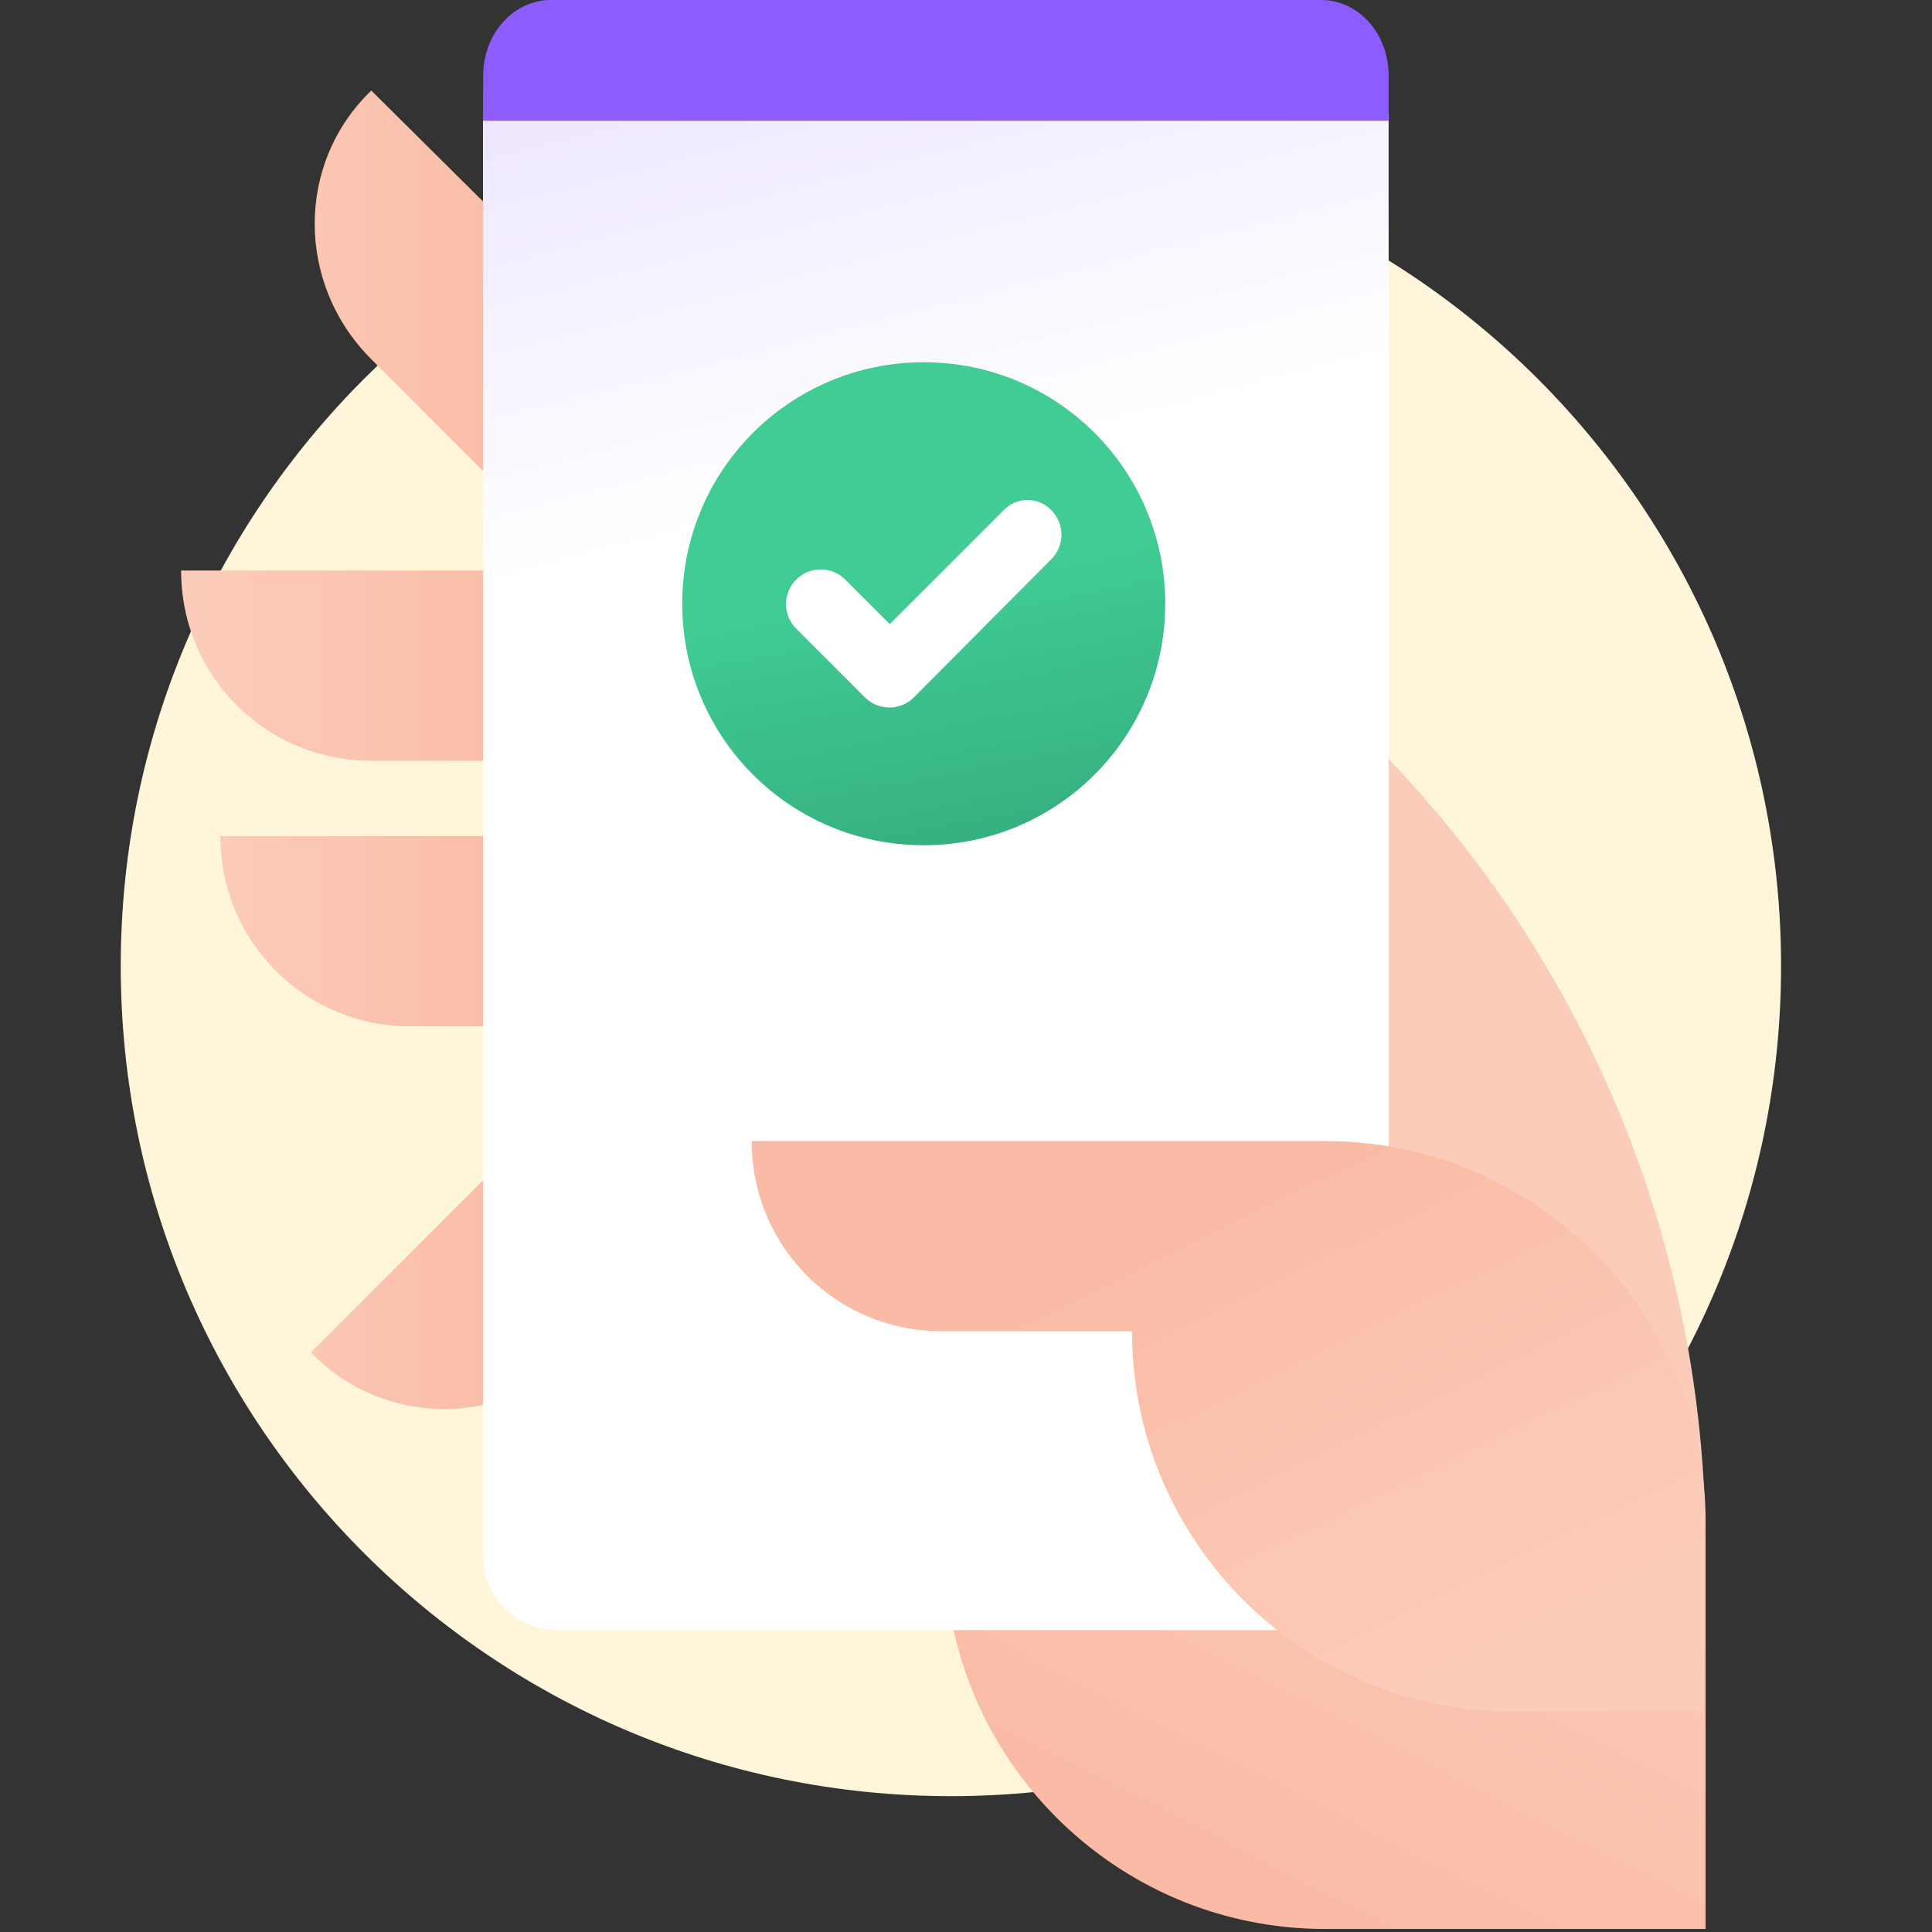
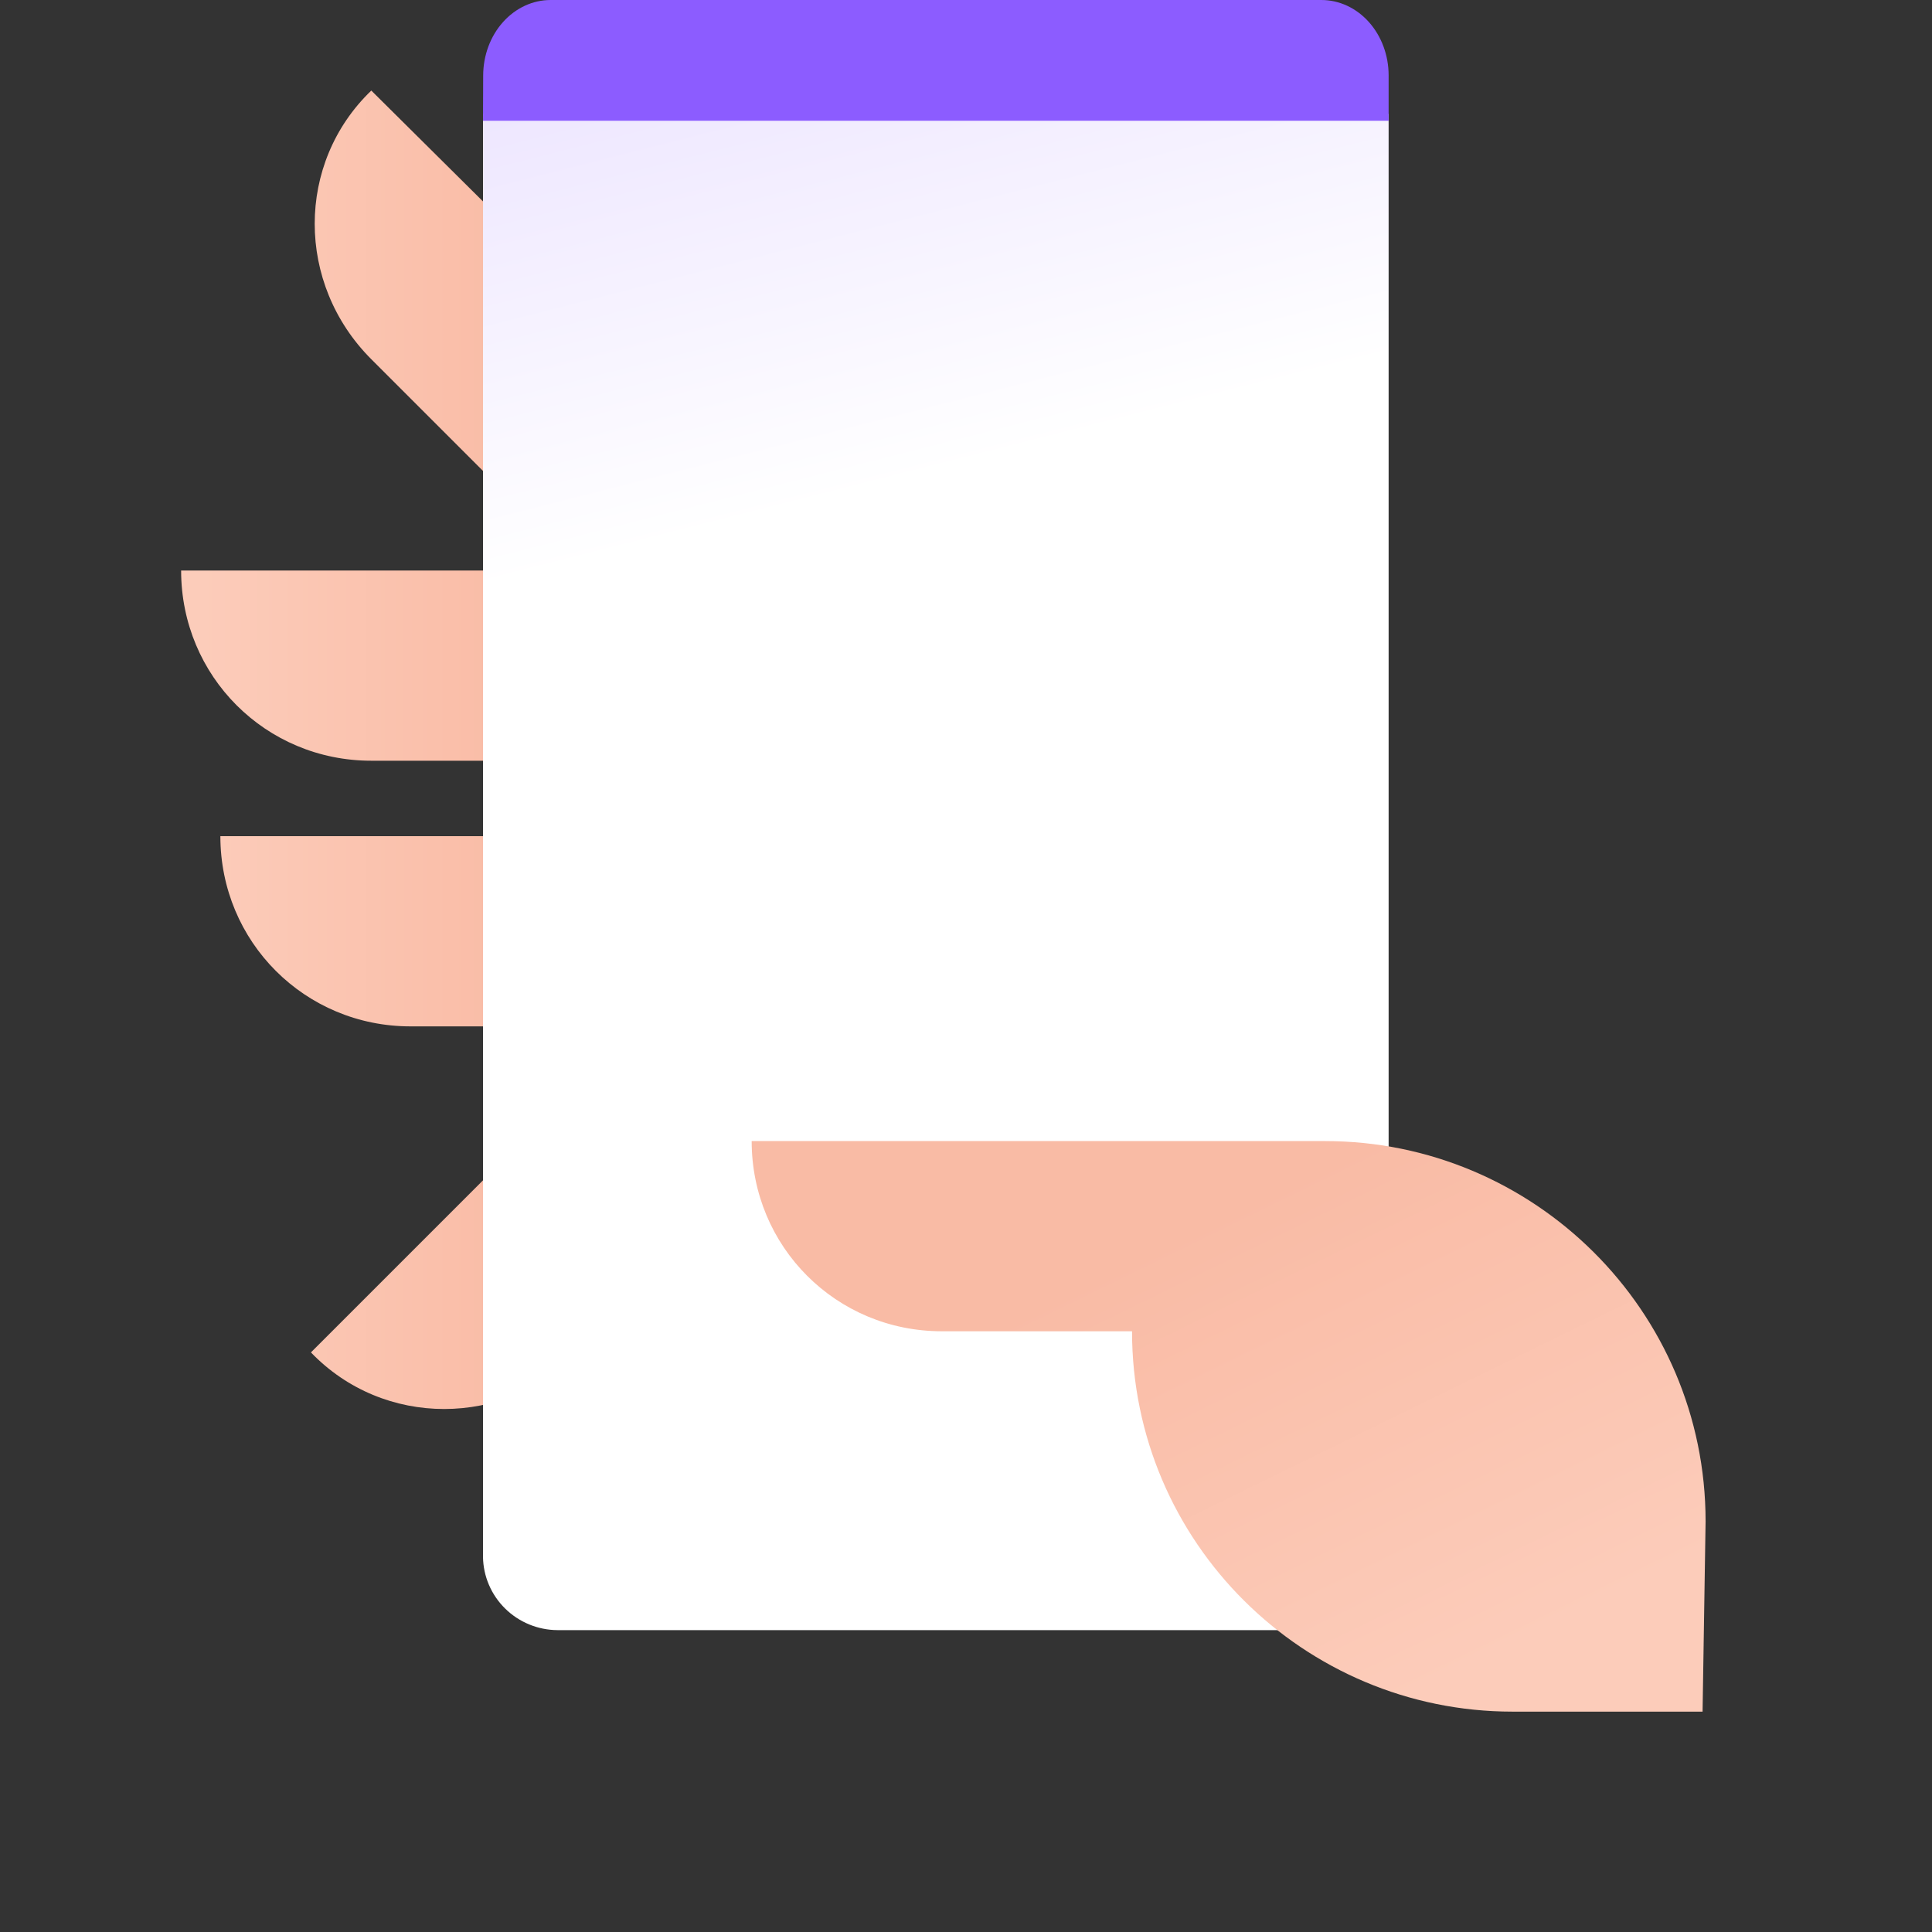
<svg xmlns="http://www.w3.org/2000/svg" width="64" height="64" viewBox="0 0 64 64" fill="none">
  <rect x="0" y="0" width="64" height="64" fill="#333333" stroke="none" />
  <g id="Device check">
    <g id="Illustration">
-       <path id="Bound" d="M31.5 59.5C46.688 59.5 59 47.188 59 32C59 16.812 46.688 4.5 31.5 4.5C16.312 4.5 4 16.812 4 32C4 47.188 16.312 59.5 31.5 59.5Z" fill="#FFF5DB" />
      <g id="Hand + Device">
        <g id="Bottom">
          <g id="Fingers">
            <path id="Vector" d="M12.3 11.9C9.8 9.4 9.8 5.4 12.3 3L25.7 16.3L21.2 20.8L12.3 11.9Z" fill="url(#paint0_linear_2445_25)" />
            <path id="Vector_2" d="M12.3 25.2C8.8 25.2 6 22.4 6 18.9H25V25.2H12.3Z" fill="url(#paint1_linear_2445_25)" />
            <path id="Vector_3" d="M13.6 34C10.1 34 7.3 31.2 7.3 27.7H26.3V34H13.6Z" fill="url(#paint2_linear_2445_25)" />
            <path id="Vector_4" d="M19.2 44.8C16.7 47.3 12.7 47.3 10.3 44.8L23.7 31.4L28.2 35.9L19.2 44.8Z" fill="url(#paint3_linear_2445_25)" />
          </g>
-           <path id="Hand" d="M18.6 13.4C39.5 13.4 56.5 30.4 56.5 51.3V63.9H43.9C36.9 63.9 31.3 58.2 31.3 51.3L18.6 13.4Z" fill="url(#paint4_linear_2445_25)" />
        </g>
        <g id="Top">
          <g id="Device">
            <g id="Group 4978">
              <path id="Vector_5" d="M16 3.771L16 51.571C16.008 52.216 16.272 52.832 16.734 53.286C17.196 53.74 17.819 53.997 18.47 54L43.53 54C44.181 53.997 44.804 53.74 45.266 53.286C45.728 52.832 45.992 52.216 46 51.571L46 3.771L31.734 2L16 3.771Z" fill="url(#paint5_linear_2445_25)" />
              <path id="Vector_6" d="M16.006 2.497C16.008 1.834 16.244 1.199 16.663 0.731C17.082 0.263 17.649 -2.67001e-06 18.24 4.8987e-08L43.772 6.07005e-07C44.363 6.19917e-07 44.93 0.263 45.347 0.731C45.765 1.2 46 1.835 46 2.497L46 4L16 4L16.006 2.497Z" fill="#8C5CFF" />
            </g>
            <g id="Info icons" clip-path="url(#clip0_2445_25)">
              <g id="Illustration_2">
-                 <path id="Vector_7" fill-rule="evenodd" clip-rule="evenodd" d="M22.6 20C22.6 24.425 26.175 28 30.6 28C35.025 28 38.6 24.425 38.6 20C38.6 15.575 35.025 12 30.6 12C26.175 12 22.6 15.575 22.6 20Z" fill="url(#paint6_linear_2445_25)" />
-                 <path id="Vector_8" d="M34.825 16.9C35.275 17.35 35.275 18.075 34.825 18.525L30.275 23.1C29.825 23.55 29.1 23.55 28.65 23.1L26.375 20.825C25.925 20.375 25.925 19.65 26.375 19.2C26.825 18.75 27.55 18.75 28 19.2L29.475 20.675L33.25 16.9C33.675 16.45 34.4 16.45 34.825 16.9Z" fill="white" />
-               </g>
+                 </g>
            </g>
          </g>
          <path id="Hand_2" d="M56.5 50.4C56.5 43.4 50.8 37.8 43.9 37.8H24.9C24.9 41.3 27.7 44.1 31.2 44.1H37.5C37.5 51.1 43.2 56.7 50.1 56.7H56.4L56.5 50.4Z" fill="url(#paint7_linear_2445_25)" />
        </g>
      </g>
    </g>
  </g>
  <defs>
    <linearGradient id="paint0_linear_2445_25" x1="17.518" y1="11.878" x2="6.664" y2="11.878" gradientUnits="userSpaceOnUse">
      <stop stop-color="#F9BBA5" />
      <stop offset="0.998" stop-color="#FCCCBA" />
    </linearGradient>
    <linearGradient id="paint1_linear_2445_25" x1="17.515" y1="21.989" x2="6.662" y2="21.989" gradientUnits="userSpaceOnUse">
      <stop stop-color="#F9BBA5" />
      <stop offset="0.998" stop-color="#FCCCBA" />
    </linearGradient>
    <linearGradient id="paint2_linear_2445_25" x1="17.517" y1="30.811" x2="6.664" y2="30.811" gradientUnits="userSpaceOnUse">
      <stop stop-color="#F9BBA5" />
      <stop offset="0.998" stop-color="#FCCCBA" />
    </linearGradient>
    <linearGradient id="paint3_linear_2445_25" x1="17.516" y1="38.99" x2="6.662" y2="38.99" gradientUnits="userSpaceOnUse">
      <stop stop-color="#F9BBA5" />
      <stop offset="0.998" stop-color="#FCCCBA" />
    </linearGradient>
    <linearGradient id="paint4_linear_2445_25" x1="28.939" y1="55.645" x2="37.15" y2="39.525" gradientUnits="userSpaceOnUse">
      <stop stop-color="#F9BBA5" />
      <stop offset="0.998" stop-color="#FCCCBA" />
    </linearGradient>
    <linearGradient id="paint5_linear_2445_25" x1="2.474" y1="-82.151" x2="27.619" y2="16.563" gradientUnits="userSpaceOnUse">
      <stop stop-color="#8C5CFF" />
      <stop offset="1" stop-color="white" />
    </linearGradient>
    <linearGradient id="paint6_linear_2445_25" x1="30.454" y1="19.252" x2="32.948" y2="32.055" gradientUnits="userSpaceOnUse">
      <stop stop-color="#41CC94" />
      <stop offset="1" stop-color="#30A375" />
    </linearGradient>
    <linearGradient id="paint7_linear_2445_25" x1="39.394" y1="40.69" x2="46.968" y2="56.169" gradientUnits="userSpaceOnUse">
      <stop stop-color="#F9BBA5" />
      <stop offset="0.998" stop-color="#FCCCBA" />
    </linearGradient>
    <clipPath id="clip0_2445_25">
-       <rect width="16" height="16" fill="white" transform="translate(22.6 12)" />
-     </clipPath>
+       </clipPath>
  </defs>
</svg>